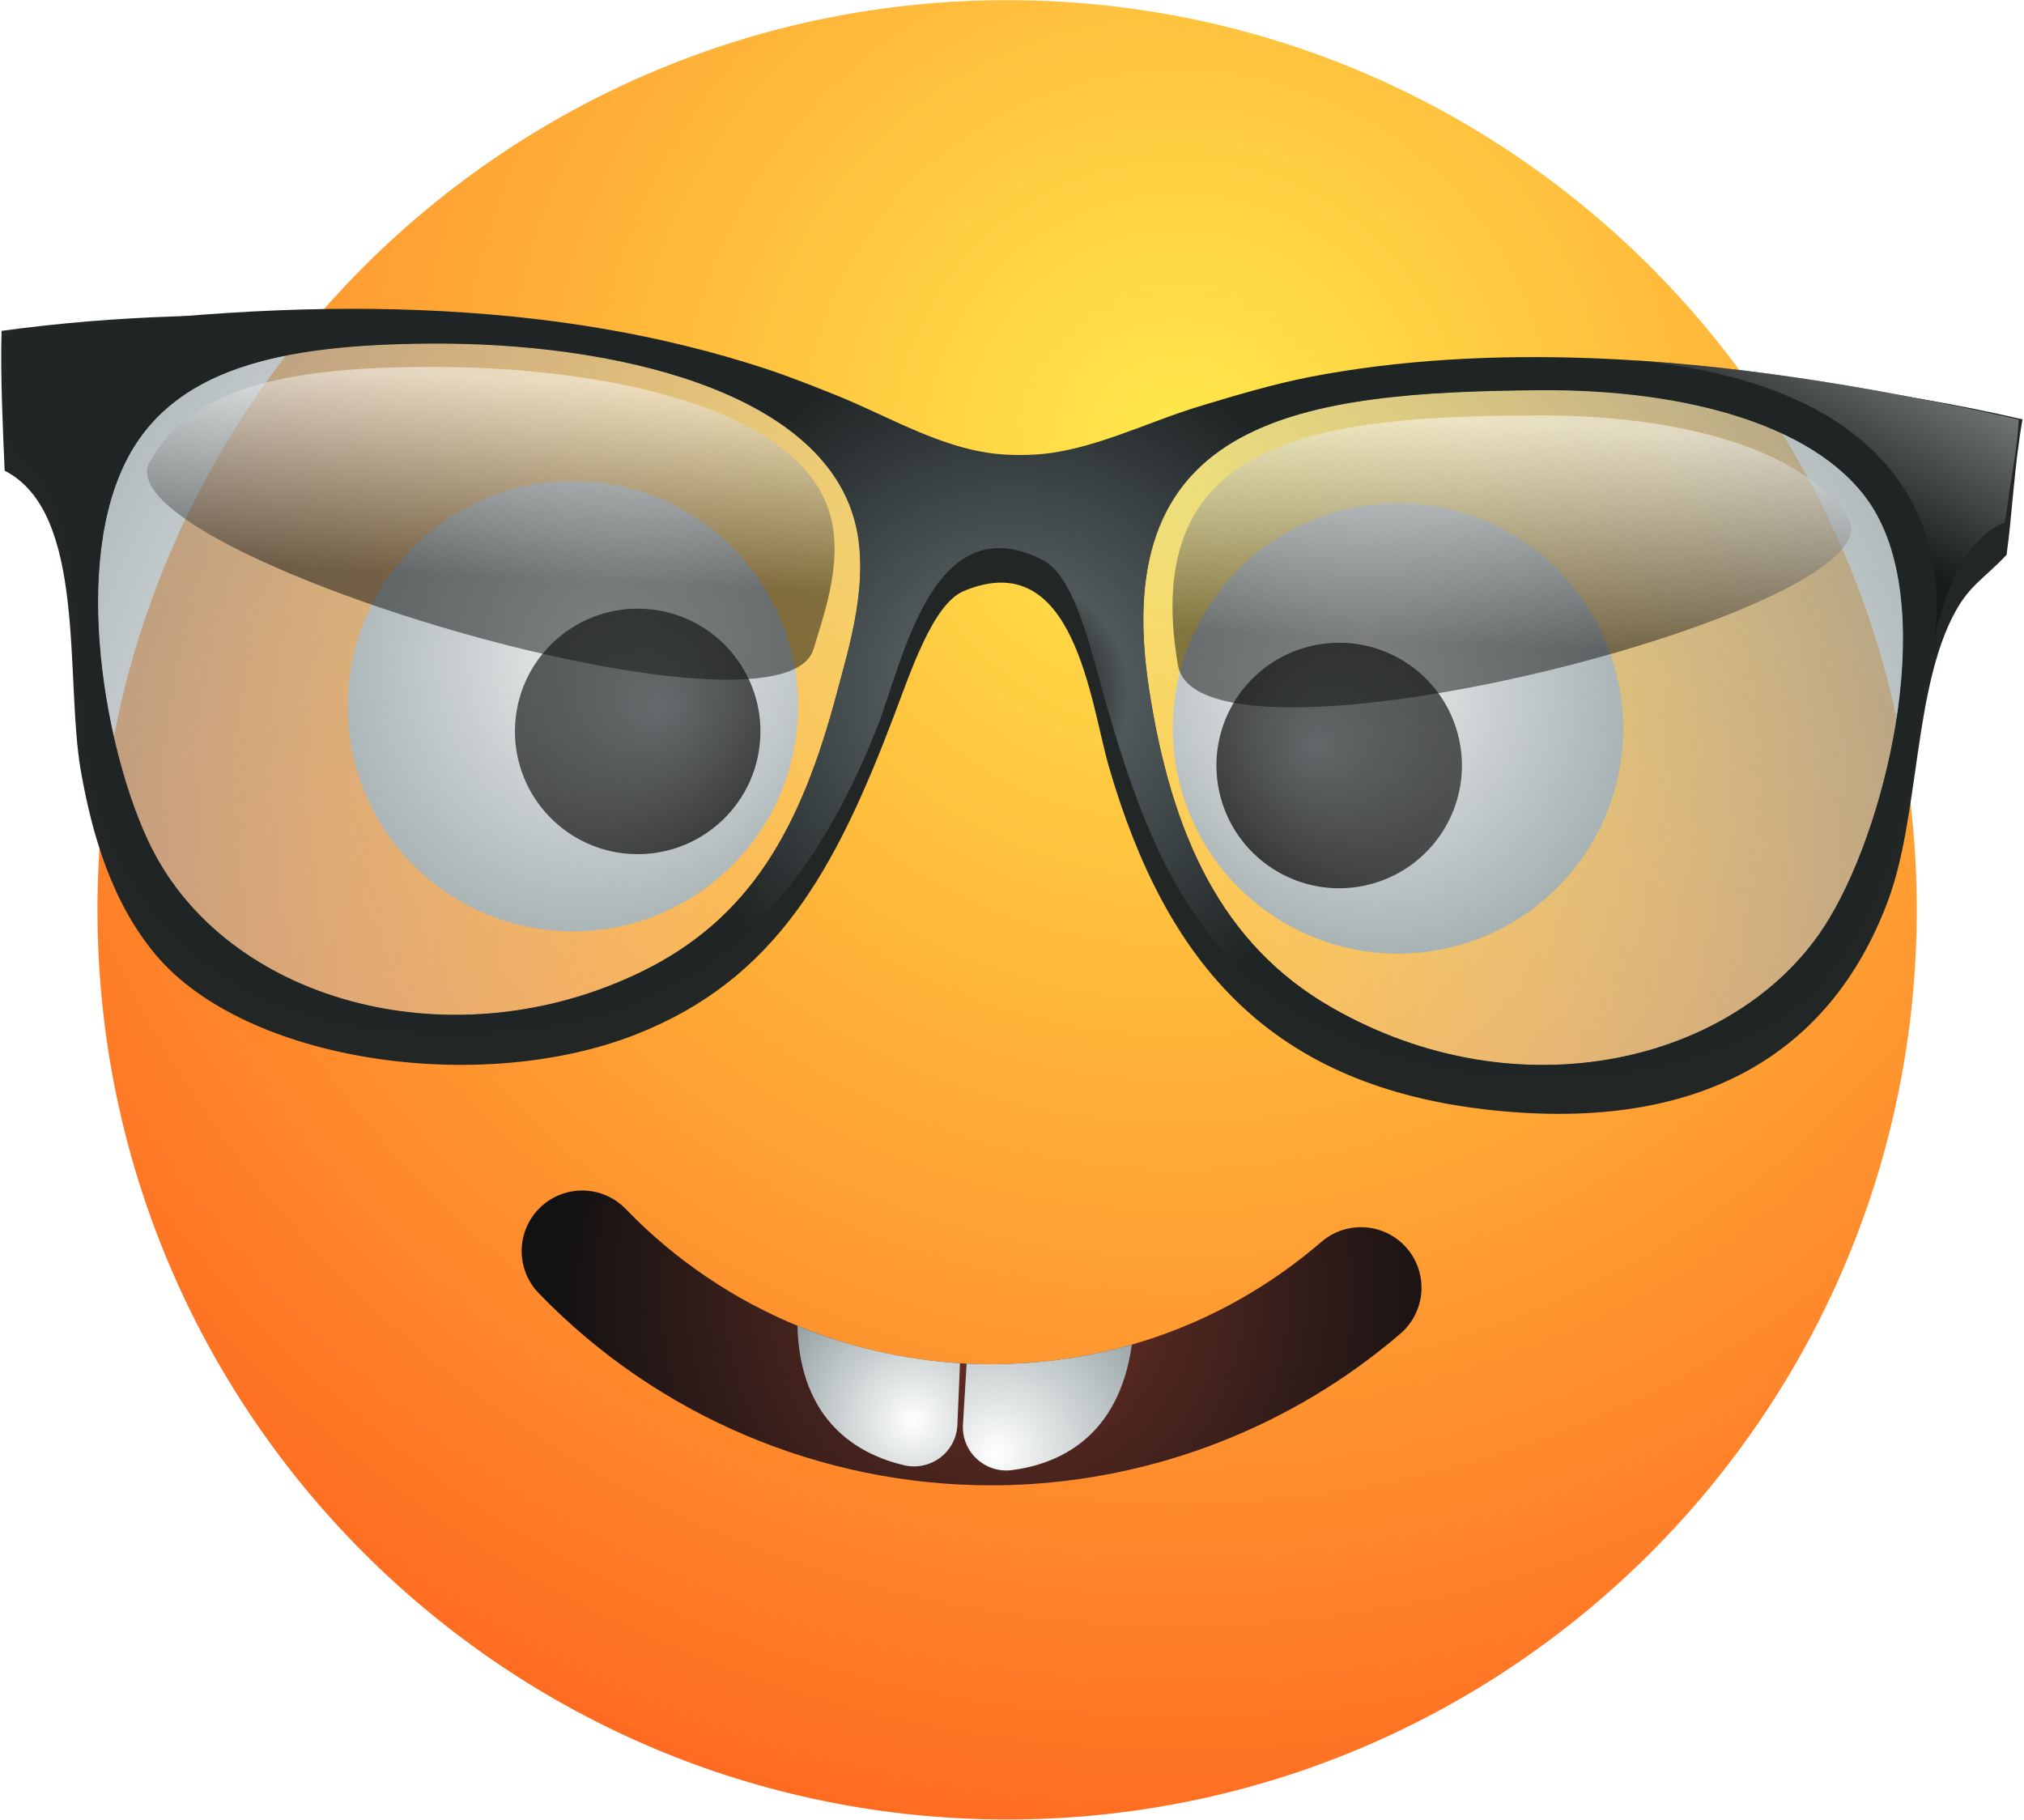
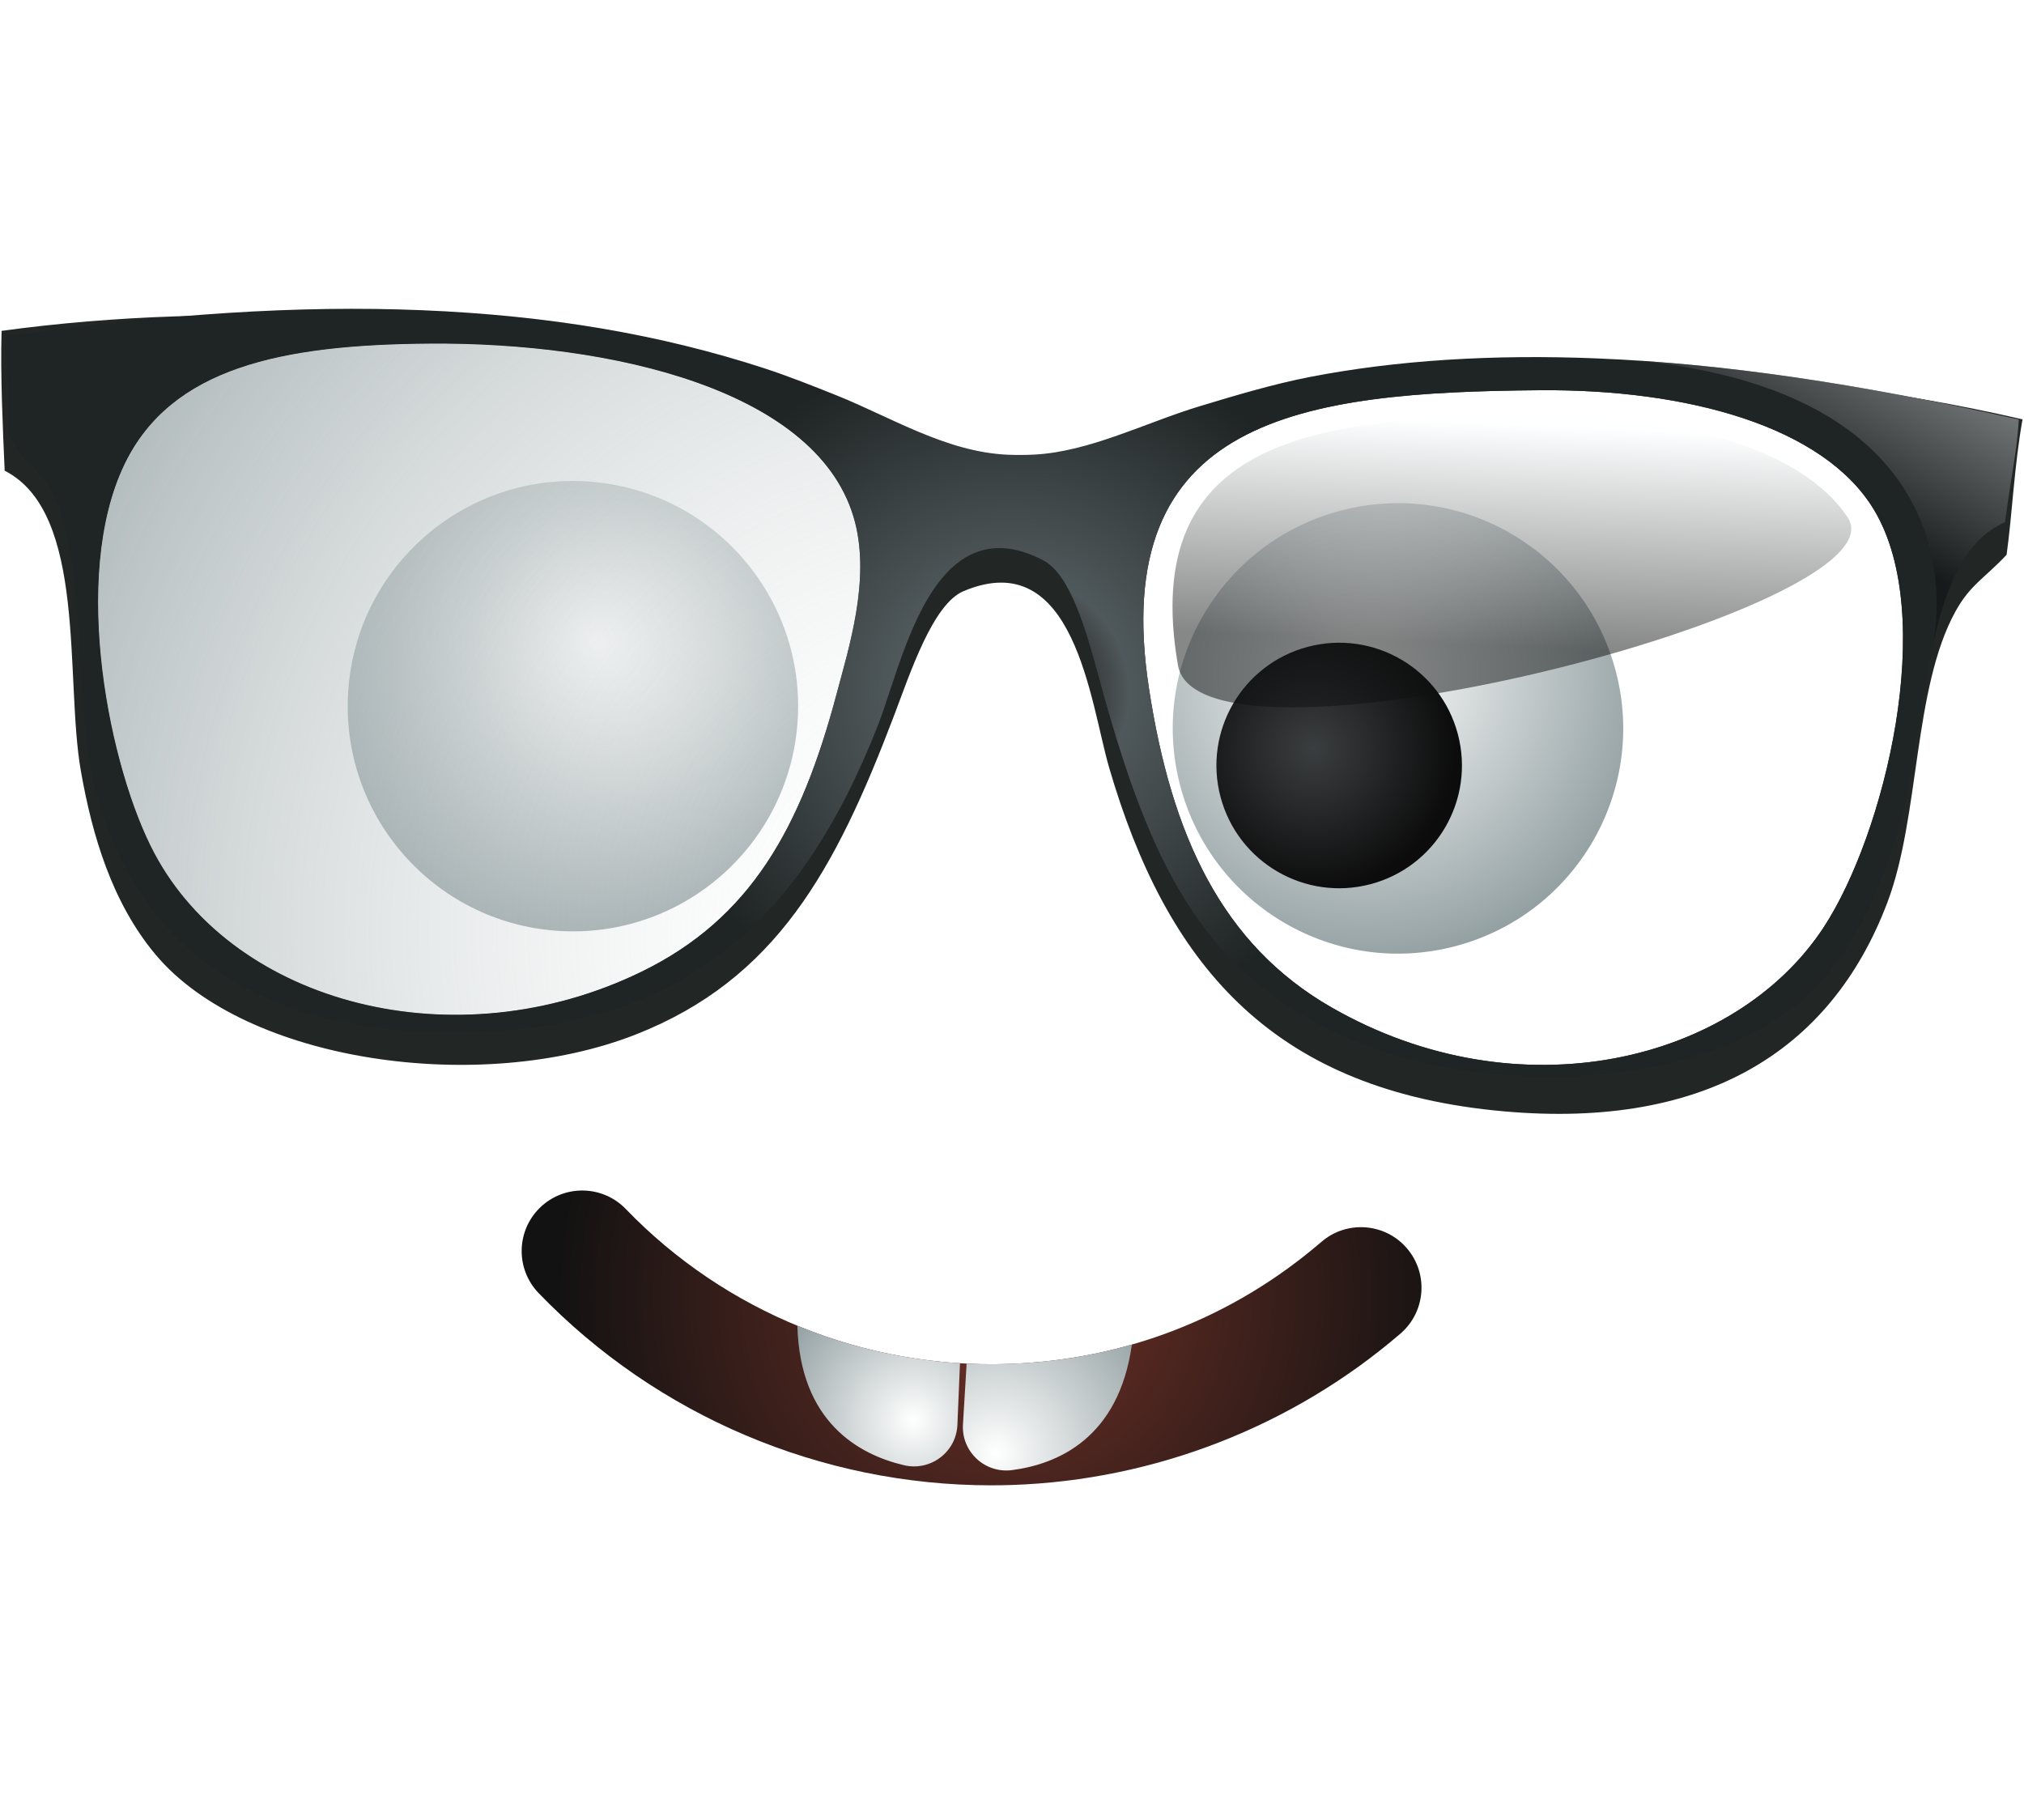
<svg xmlns="http://www.w3.org/2000/svg" baseProfile="tiny-ps" viewBox="0 0 1170 1052" width="1170" height="1052">
  <title>Layer 1</title>
  <defs>
    <radialGradient id="grd1" gradientUnits="userSpaceOnUse" cx="681.573" cy="258.139" r="939.722">
      <stop offset="0" stop-color="#ffe94b" />
      <stop offset="0.908" stop-color="#ff651f" />
    </radialGradient>
    <image width="1410" height="681" id="img1" />
    <radialGradient id="grd2" gradientUnits="userSpaceOnUse" cx="582.115" cy="749.171" r="327.179">
      <stop offset="0" stop-color="#713127" />
      <stop offset="0.792" stop-color="#131212" />
    </radialGradient>
    <clipPath clipPathUnits="userSpaceOnUse" id="cp1">
      <path d="M1108.01 525.94C1108.01 816.35 872.58 1051.77 582.17 1051.77C291.76 1051.77 56.34 816.35 56.34 525.94C56.34 235.53 291.76 0.1 582.17 0.1C872.58 0.1 1108.01 235.53 1108.01 525.94Z" />
    </clipPath>
    <image width="2490" height="1204" id="img2" />
    <image width="860" height="855" id="img3" />
    <radialGradient id="grd3" gradientUnits="userSpaceOnUse" cx="344.977" cy="394.743" r="88.083">
      <stop offset="0" stop-color="#3b3e40" />
      <stop offset="1" stop-color="#0c0c0c" />
    </radialGradient>
    <radialGradient id="grd4" gradientUnits="userSpaceOnUse" cx="345.24" cy="370.622" r="193.904">
      <stop offset="0" stop-color="#ffffff" />
      <stop offset="0.994" stop-color="#8b999b" />
    </radialGradient>
    <image width="742" height="742" id="img4" />
    <radialGradient id="grd5" gradientUnits="userSpaceOnUse" cx="382.423" cy="409.331" r="88.083">
      <stop offset="0" stop-color="#3b3e40" />
      <stop offset="1" stop-color="#0c0c0c" />
    </radialGradient>
    <image width="416" height="416" id="img5" />
    <image width="847" height="855" id="img6" />
    <radialGradient id="grd6" gradientUnits="userSpaceOnUse" cx="793.077" cy="411.161" r="82.303">
      <stop offset="0" stop-color="#3b3e40" />
      <stop offset="1" stop-color="#0c0c0c" />
    </radialGradient>
    <radialGradient id="grd7" gradientUnits="userSpaceOnUse" cx="788.551" cy="389.08" r="181.18">
      <stop offset="0" stop-color="#ffffff" />
      <stop offset="0.994" stop-color="#8b999b" />
    </radialGradient>
    <image width="742" height="742" id="img7" />
    <radialGradient id="grd8" gradientUnits="userSpaceOnUse" cx="759.086" cy="432.6" r="82.303">
      <stop offset="0" stop-color="#3b3e40" />
      <stop offset="1" stop-color="#0c0c0c" />
    </radialGradient>
    <image width="416" height="416" id="img8" />
    <radialGradient id="grd9" gradientUnits="userSpaceOnUse" cx="584.852" cy="400.411" r="221.905">
      <stop offset="0.103" stop-color="#1f1d1e" />
      <stop offset="0.306" stop-color="#4f585a" />
      <stop offset="0.934" stop-color="#1f2424" />
    </radialGradient>
    <radialGradient id="grd10" gradientUnits="userSpaceOnUse" cx="561.809" cy="538.784" r="634.925">
      <stop offset="0" stop-color="#ffffff" stop-opacity="0" />
      <stop offset="0.983" stop-color="#8b999b" />
    </radialGradient>
    <radialGradient id="grd11" gradientUnits="userSpaceOnUse" cx="597.329" cy="539.504" r="609.565">
      <stop offset="0" stop-color="#ffffff" stop-opacity="0" />
      <stop offset="0.983" stop-color="#8b999b" />
    </radialGradient>
    <linearGradient id="grd12" gradientUnits="userSpaceOnUse" x1="489.463" y1="227.68" x2="483.831" y2="352.558">
      <stop offset="0" stop-color="#fcfeff" />
      <stop offset="0.924" stop-color="#0e0f0f" />
    </linearGradient>
    <linearGradient id="grd13" gradientUnits="userSpaceOnUse" x1="1076.741" y1="254.647" x2="1070.469" y2="393.56">
      <stop offset="0" stop-color="#fcfeff" />
      <stop offset="0.924" stop-color="#0e0f0f" />
    </linearGradient>
    <linearGradient id="grd14" gradientUnits="userSpaceOnUse" x1="1206.111" y1="224.04" x2="1133.745" y2="356.409">
      <stop offset="0" stop-color="#fcfeff" />
      <stop offset="0.924" stop-color="#0e0f0f" />
    </linearGradient>
    <radialGradient id="grd15" gradientUnits="userSpaceOnUse" cx="575.769" cy="839.862" r="117.595">
      <stop offset="0" stop-color="#ffffff" />
      <stop offset="1" stop-color="#8b999b" />
    </radialGradient>
    <radialGradient id="grd16" gradientUnits="userSpaceOnUse" cx="527.956" cy="820.94" r="93.454">
      <stop offset="0" stop-color="#ffffff" />
      <stop offset="1" stop-color="#8b999b" />
    </radialGradient>
    <clipPath clipPathUnits="userSpaceOnUse" id="cp2">
      <path d="M572.91 858.6C474.6 858.6 379.88 818.51 311.37 747.49C297.95 733.57 298.34 711.42 312.25 698C326.17 684.57 348.32 684.97 361.75 698.88C419.36 758.61 499.9 791.25 582.82 788.43C650.24 786.14 712.86 761.73 763.89 717.84C778.55 705.24 800.65 706.9 813.25 721.55C825.86 736.21 824.19 758.3 809.54 770.91C747.2 824.52 667.53 855.59 585.2 858.39C581.1 858.53 577 858.6 572.91 858.6Z" />
    </clipPath>
    <image width="532" height="358" id="img9" />
    <image width="526" height="383" id="img10" />
  </defs>
  <style> tspan { white-space:pre } .shp0 { fill: url(#grd1) } .shp1 { fill: url(#grd2) } .shp2 { fill: url(#grd3) } .shp3 { fill: url(#grd4) } .shp4 { fill: url(#grd5) } .shp5 { fill: url(#grd6) } .shp6 { fill: url(#grd7) } .shp7 { fill: url(#grd8) } .shp8 { fill: #222726 } .shp9 { fill: url(#grd9) } .shp10 { opacity: 0.8;fill: url(#grd10) } .shp11 { opacity: 0.8;fill: url(#grd11) } .shp12 { opacity: 0.502;mix-blend-mode: screen;fill: url(#grd12) } .shp13 { opacity: 0.502;mix-blend-mode: screen;fill: url(#grd13) } .shp14 { opacity: 0.502;mix-blend-mode: screen;fill: url(#grd14) } .shp15 { fill: url(#grd15) } .shp16 { fill: url(#grd16) } </style>
  <g id="Layer 1">
    <g id="&lt;Group&gt;">
-       <path id="&lt;Path&gt;" class="shp0" d="M1108.01 525.94C1108.01 816.35 872.58 1051.77 582.17 1051.77C291.76 1051.77 56.34 816.35 56.34 525.94C56.34 235.53 291.76 0.1 582.17 0.1C872.58 0.1 1108.01 235.53 1108.01 525.94Z" />
      <g id="&lt;Group&gt;">
        <use id="&lt;Image&gt;" href="#img1" transform="matrix(0.48,0,0,0.48,223.32,610.04)" />
      </g>
      <path id="&lt;Path&gt;" class="shp1" d="M572.91 858.6C474.6 858.6 379.88 818.51 311.37 747.49C297.95 733.57 298.34 711.42 312.25 698C326.17 684.57 348.32 684.97 361.75 698.88C419.36 758.61 499.9 791.25 582.82 788.43C650.24 786.14 712.86 761.73 763.89 717.84C778.55 705.24 800.65 706.9 813.25 721.55C825.86 736.21 824.19 758.3 809.54 770.91C747.2 824.52 667.53 855.59 585.2 858.39C581.1 858.53 577 858.6 572.91 858.6Z" />
      <g id="&lt;Clip Group&gt;" clip-path="url(#cp1)">
        <g id="&lt;Group&gt;" style="opacity: 0.502;mix-blend-mode: multiply">
          <use id="&lt;Image&gt;" href="#img2" transform="matrix(0.48,0,0,0.48,-22.92,153.56)" />
        </g>
      </g>
      <g id="&lt;Group&gt;">
        <g id="&lt;Group&gt;">
          <use id="&lt;Image&gt;" href="#img3" transform="matrix(0.48,0,0,0.48,122.68,203)" />
        </g>
        <path id="&lt;Path&gt;" class="shp2" d="M401.97 413.01C399.32 452.11 365.47 481.65 326.38 479C287.28 476.34 257.73 442.5 260.39 403.4C263.04 364.3 296.89 334.76 335.99 337.41C375.08 340.06 404.63 373.91 401.97 413.01Z" />
        <path id="&lt;Path&gt;" class="shp3" d="M461.06 417.02C456.19 488.75 394.09 542.95 322.37 538.08C250.64 533.21 196.44 471.12 201.31 399.39C206.17 327.66 268.27 273.46 340 278.33C411.72 283.2 465.93 345.29 461.06 417.02Z" />
        <g id="&lt;Group&gt;">
          <use id="&lt;Image&gt;" href="#img4" transform="matrix(0.48,0,0,0.48,145.24,206.84)" />
        </g>
-         <path id="&lt;Path&gt;" class="shp4" d="M439.42 427.6C436.77 466.7 402.92 496.24 363.82 493.59C324.72 490.93 295.18 457.09 297.83 417.99C300.49 378.89 334.33 349.34 373.43 352C412.53 354.65 442.07 388.5 439.42 427.6Z" />
        <g id="&lt;Group&gt;">
          <use id="&lt;Image&gt;" href="#img5" transform="matrix(0.48,0,0,0.48,285.88,301.88)" />
        </g>
      </g>
      <g id="&lt;Group&gt;">
        <g id="&lt;Group&gt;">
          <use id="&lt;Image&gt;" href="#img6" transform="matrix(0.48,0,0,0.48,606.04,217.88)" />
        </g>
-         <path id="&lt;Path&gt;" class="shp5" d="M739.53 439.23C749.57 477.11 788.42 499.69 826.3 489.65C864.18 479.61 886.75 440.77 876.71 402.89C866.68 365 827.83 342.43 789.95 352.47C752.07 362.51 729.5 401.35 739.53 439.23Z" />
+         <path id="&lt;Path&gt;" class="shp5" d="M739.53 439.23C749.57 477.11 788.42 499.69 826.3 489.65C864.18 479.61 886.75 440.77 876.71 402.89C866.68 365 827.83 342.43 789.95 352.47Z" />
        <path id="&lt;Path&gt;" class="shp6" d="M682.29 454.4C700.7 523.89 771.97 565.3 841.46 546.89C910.96 528.48 952.37 457.21 933.95 387.72C915.54 318.22 844.28 276.81 774.78 295.23C705.29 313.64 663.88 384.9 682.29 454.4Z" />
        <g id="&lt;Group&gt;">
          <use id="&lt;Image&gt;" href="#img7" transform="matrix(0.48,0,0,0.48,633.4,218.36)" />
        </g>
        <path id="&lt;Path&gt;" class="shp7" d="M705.54 460.67C715.58 498.55 754.42 521.12 792.31 511.09C830.19 501.05 852.76 462.21 842.72 424.32C832.68 386.44 793.84 363.87 755.96 373.91C718.08 383.95 695.51 422.79 705.54 460.67Z" />
        <g id="&lt;Group&gt;">
          <use id="&lt;Image&gt;" href="#img8" transform="matrix(0.48,0,0,0.48,653.56,325.4)" />
        </g>
      </g>
      <g id="sunglass">
        <path id="&lt;Compound Path&gt;" fill-rule="evenodd" class="shp8" d="M1130.35 353.51C1105.89 397.92 1109.82 471.95 1091.09 521.49C1058.11 608.87 983.44 654.32 863.33 641.84C734.05 628.37 674.07 556.5 641.13 443.66C630.24 406.32 621.32 314.66 557.01 341.71C539.26 349.17 526.3 388.66 516.63 414.15C482.84 503.06 448.49 566.24 367.37 598.06C277.44 633.3 142.1 614.02 89.95 551.84C64.81 521.81 53.31 483.05 46.75 445.69C37.38 392.43 50.55 296.4 2.7 272.09C1.67 248.93 0.15 216.21 0.92 191.26C130.05 173.59 280.72 181.61 412.77 219.1C465.85 234.21 514.79 270.12 567.42 277.31C624.1 285.09 673.99 253.19 726.47 240.89C866.17 208.13 1014.17 206.73 1169.15 242.4C1164.33 269.47 1163.2 297.29 1159.94 320.7C1147 334.48 1138.91 337.96 1130.35 353.51ZM494.29 302.04C474.71 225.46 353.4 197.79 248.33 198.63C162.82 199.26 98.91 212.42 71.93 268.48C40.48 333.93 63.52 444.97 89.33 493.37C135.81 580.51 263.44 613.98 370.78 561.74C433.88 531.02 463.04 478.71 483.72 400.71C490.84 373.99 502.9 335.75 494.29 302.04ZM1083.31 294.72C1054.29 246.37 975.16 224.9 890.37 225.57C752.67 226.62 640.22 241.19 664.14 397.73C677.16 483.1 706.35 545.98 769.65 582.31C878.06 644.52 1002.97 613.98 1054.09 536.22C1089.53 482.3 1120.29 356.16 1083.31 294.72Z" />
        <g id="&lt;Group&gt;">
          <path id="&lt;Compound Path&gt;" fill-rule="evenodd" class="shp9" d="M1108.2 426.49C1105.47 443.07 1102.89 458.72 1099.29 472.03C1086.89 517.87 1070.33 550 1047.19 573.17C1014.16 606.15 950.68 624.88 881.52 622.04C840.19 620.34 800.14 610.85 768.74 595.33C694.06 558.35 665.08 498.41 637.72 400.74C636.97 398.05 636.2 395.21 635.41 392.27C628.13 365.56 619.08 332.31 603.08 323.91C594.75 319.53 586.79 317.16 579.42 316.85C542.17 315.32 525.96 364.36 514.14 400.17C511.78 407.29 509.55 414.02 507.45 419.39C484.59 477.65 456.33 519.72 421.06 548.02C381.68 579.62 332.23 595.54 269.92 596.71C262.13 596.86 254.44 596.78 247.06 596.47C144.28 592.24 79.91 545.98 55.75 458.97C49.54 436.62 48.04 410.76 46.6 385.76C44.78 354.13 43.22 314.15 31.73 288.03C27.23 277.77 21.08 272.02 14.56 265.92C10.48 262.11 9.7 258.32 5.38 252.91C4.97 244.11 4.51 243.33 4.4 235.53C4.21 223.23 4 210.52 2.71 194.58C95.62 181.45 172.27 176.37 244.02 179.32C317.16 182.33 381.9 193.32 441.98 212.94C456.05 217.54 470.08 223.15 483.64 228.57C515.02 241.13 547.14 261.4 582.74 262.86L582.75 262.86C587.76 263.06 592.82 263.04 597.75 262.79C629.93 261.15 662.53 244.14 693.74 234.75C714.44 228.5 735.84 222.06 757.33 217.88C806.85 208.28 862.74 204.69 923.48 207.19C996.47 210.19 1073.84 221.65 1167 242.51C1165.84 260.18 1163.74 269.36 1161.39 285.3C1160.57 290.81 1159.75 296.32 1158.99 301.9C1121.78 317.87 1116.02 379.04 1108.2 426.49ZM494.29 302.04C474.71 225.46 353.4 197.79 248.33 198.63C162.82 199.26 98.91 212.42 71.93 268.48C40.48 333.93 63.52 444.97 89.33 493.37C135.81 580.51 263.44 613.98 370.78 561.74C433.88 531.02 463.04 478.71 483.72 400.71C490.84 373.99 502.9 335.75 494.29 302.04ZM1083.31 294.72C1054.29 246.37 975.16 224.9 890.37 225.57C752.67 226.62 640.22 241.19 664.14 397.73C677.16 483.1 706.35 545.98 769.65 582.31C878.06 644.52 1002.97 613.98 1054.09 536.22C1089.53 482.3 1120.29 356.16 1083.31 294.72Z" />
        </g>
        <path id="&lt;Path&gt;" class="shp10" d="M248.33 198.63C353.4 197.79 474.71 225.46 494.29 302.04C502.9 335.75 490.84 373.99 483.72 400.71C463.04 478.71 433.88 531.02 370.78 561.74C263.44 613.98 135.81 580.51 89.33 493.37C63.52 444.97 40.48 333.93 71.93 268.48C98.91 212.42 162.82 199.26 248.33 198.63Z" />
-         <path id="&lt;Path&gt;" class="shp11" d="M890.37 225.57C975.16 224.9 1054.29 246.37 1083.31 294.72C1120.29 356.16 1089.53 482.3 1054.09 536.22C1002.97 613.98 878.06 644.52 769.65 582.31C706.35 545.98 677.16 483.1 664.14 397.73C640.22 241.19 752.67 226.62 890.37 225.57Z" />
-         <path id="&lt;Path&gt;" class="shp12" d="M250.15 212.1C347.86 212.02 460.84 234.86 479.51 296.28C487.72 323.32 476.73 353.85 470.27 375.2C451.51 437.53 57.67 319.23 86.53 267.02C111.28 222.29 170.63 212.12 250.15 212.1Z" />
        <path id="&lt;Path&gt;" class="shp13" d="M889.44 240.13C967.83 239.87 1041.08 258.25 1068.1 299.13C1102.52 351.07 693.28 456.54 680.92 384.5C658.21 252.41 762.13 240.53 889.44 240.13Z" />
        <path id="&lt;Path&gt;" class="shp14" d="M1117.53 372.14C1124.37 340.55 1135.3 312.07 1158.99 301.9C1159.75 296.32 1160.57 290.81 1161.39 285.3C1163.74 269.36 1165.84 260.18 1167 242.51C1083.2 223.74 1012.19 212.61 945.63 208.37C1135.79 227.11 1121.72 349.75 1117.53 372.14Z" />
      </g>
      <path id="&lt;Path&gt;" class="shp15" d="M585.02 849.81C611.39 846.36 646.72 831.37 654.3 777.22C631.33 783.81 607.4 787.59 582.82 788.43C574.77 788.7 566.75 788.63 558.77 788.25L556.65 823.45C555.71 839.2 569.37 851.85 585.02 849.81Z" />
      <path id="&lt;Path&gt;" class="shp16" d="M522.55 846.98C537.91 850.6 552.79 839.4 553.44 823.63L554.93 788.02C522.43 786.02 490.68 778.62 460.93 766.33C462.44 822.07 496.44 840.82 522.55 846.98Z" />
      <g id="&lt;Clip Group&gt;" clip-path="url(#cp2)">
        <g id="&lt;Group&gt;" style="opacity: 0.502;mix-blend-mode: multiply">
          <use id="&lt;Image&gt;" href="#img9" transform="matrix(0.48,0,0,0.48,482.52,696.44)" />
        </g>
        <g id="&lt;Group&gt;" style="opacity: 0.502;mix-blend-mode: multiply">
          <use id="&lt;Image&gt;" href="#img10" transform="matrix(0.48,0,0,0.48,378.36,682.52)" />
        </g>
      </g>
    </g>
  </g>
</svg>